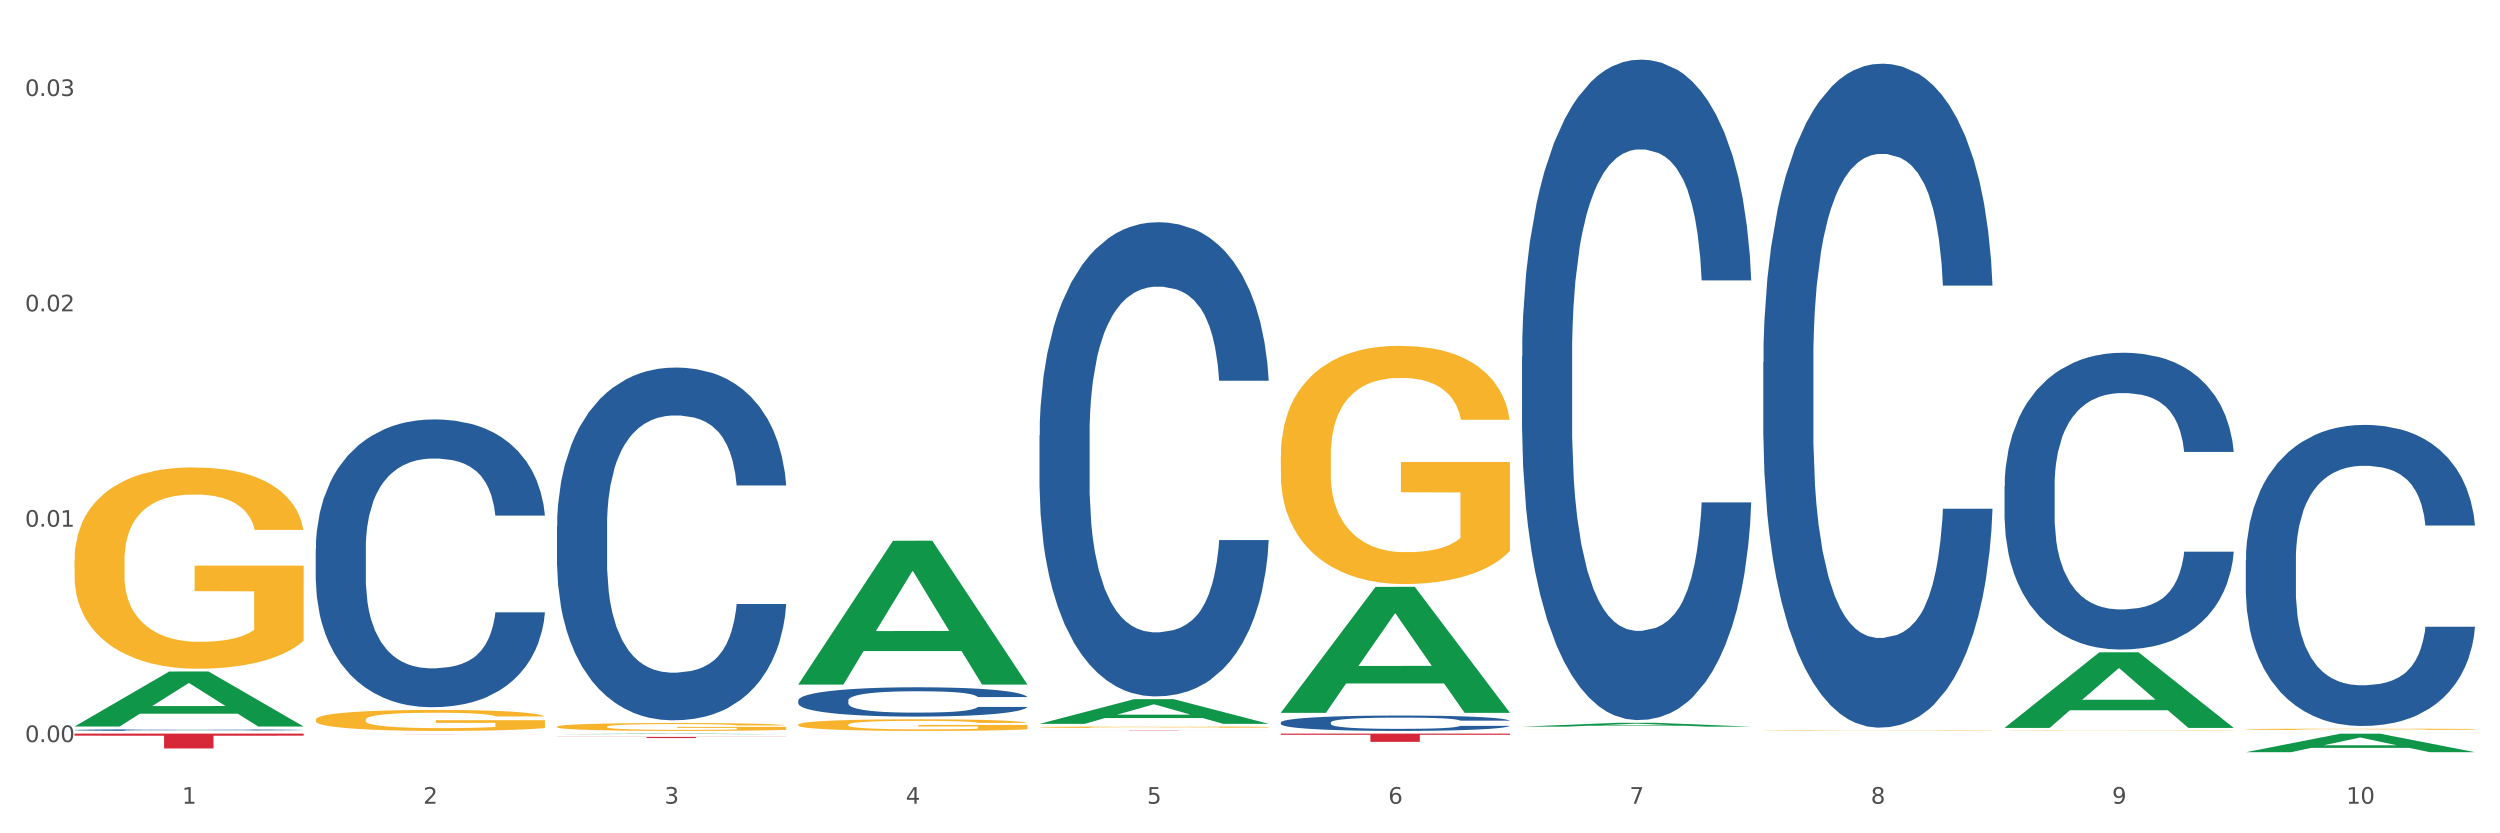
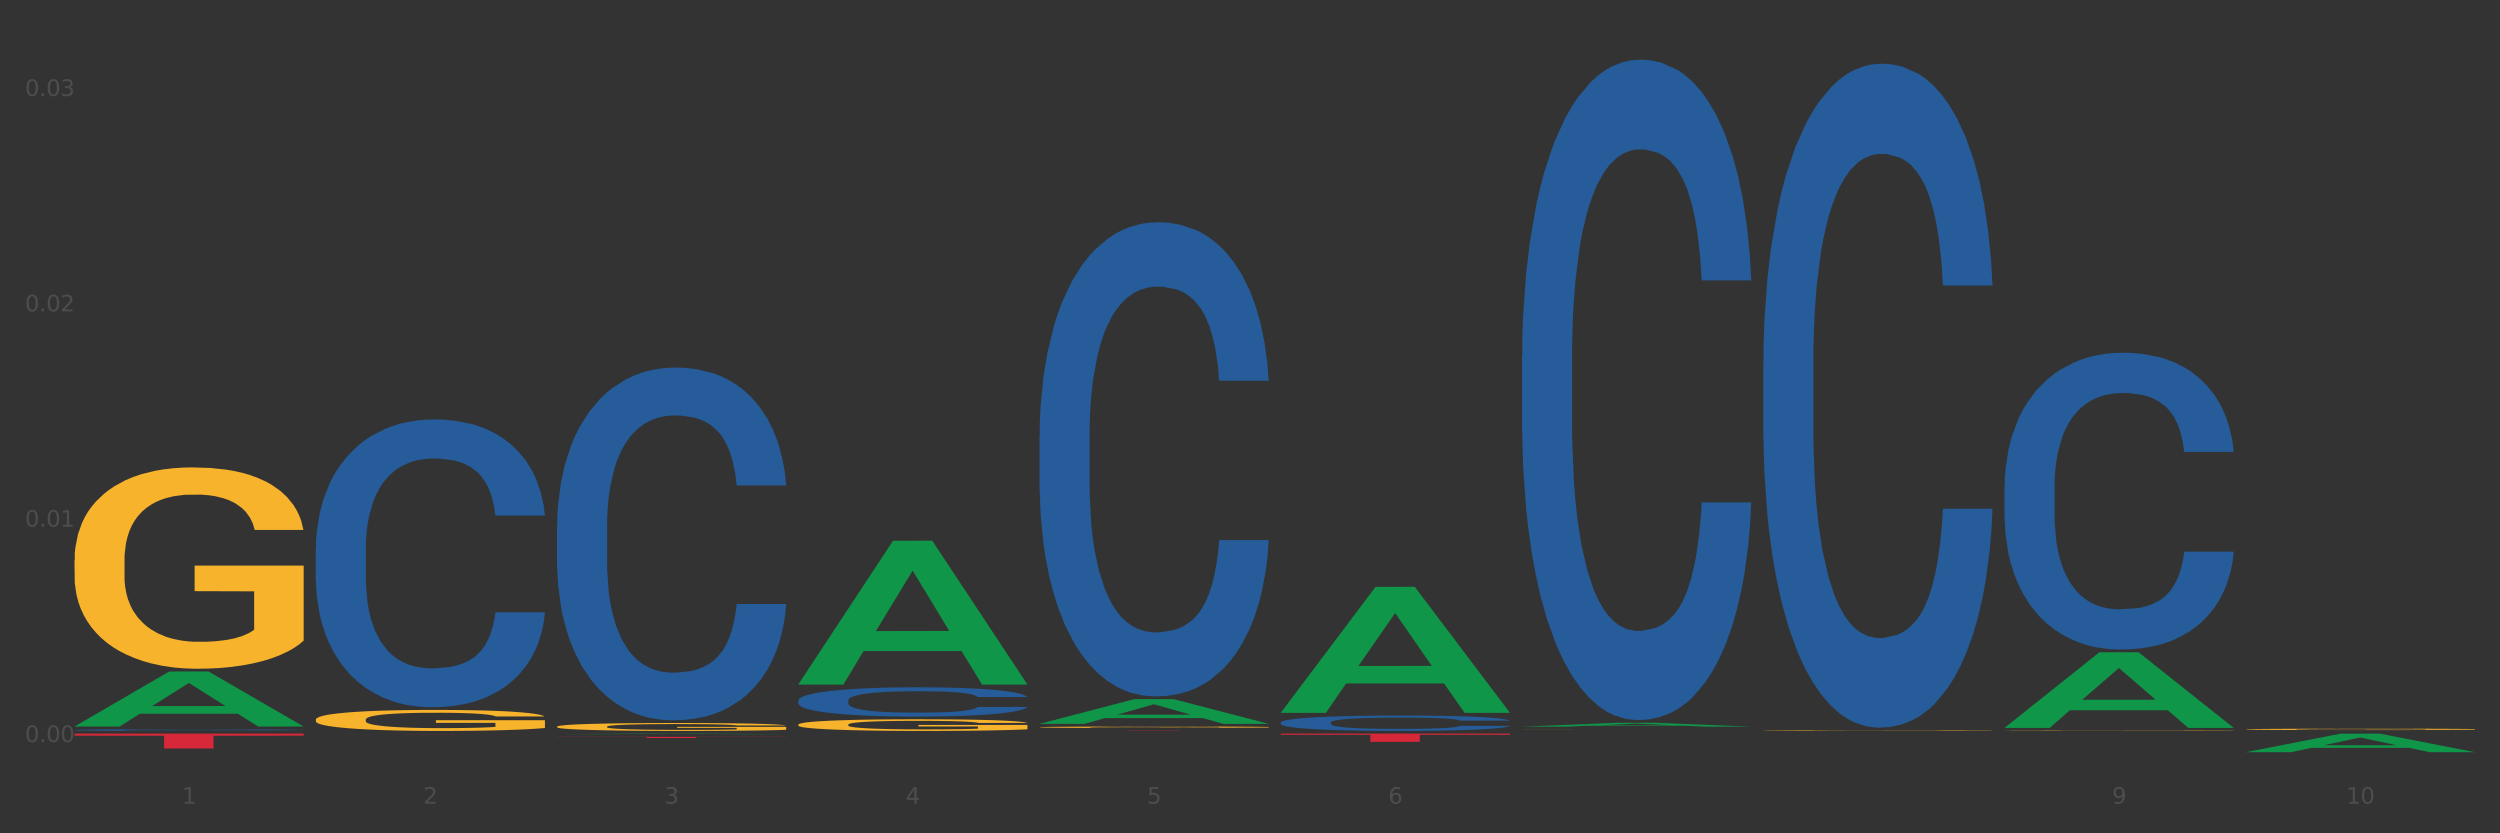
<svg xmlns="http://www.w3.org/2000/svg" xmlns:xlink="http://www.w3.org/1999/xlink" width="1080pt" height="360pt" viewBox="0 0 1080 360" version="1.1">
  <rect x="0" y="0" width="1080" height="360" fill="#333333" stroke="none" />
  <defs>
    <style type="text/css">*{stroke-linejoin: round; stroke-linecap: butt}</style>
  </defs>
  <g id="figure_1">
    <g id="patch_1">
-       <path d="M 0 360  L 1080 360  L 1080 0  L 0 0  z " style="fill: #ffffff; stroke: #ffffff; stroke-linejoin: miter" />
-     </g>
+       </g>
    <g id="axes_1">
      <g id="matplotlib.axis_1">
        <g id="xtick_1">
          <g id="text_1">
            <g style="fill: #4d4d4d" transform="translate(78.627 347.204) scale(0.096 -0.096)">
              <defs>
                <path id="DejaVuSans-31" d="M 794 531  L 1825 531  L 1825 4091  L 703 3866  L 703 4441  L 1819 4666  L 2450 4666  L 2450 531  L 3481 531  L 3481 0  L 794 0  L 794 531  z " transform="scale(0.016)" />
              </defs>
              <use xlink:href="#DejaVuSans-31" />
            </g>
          </g>
        </g>
        <g id="xtick_2">
          <g id="text_2">
            <g style="fill: #4d4d4d" transform="translate(182.851 347.204) scale(0.096 -0.096)">
              <defs>
                <path id="DejaVuSans-32" d="M 1228 531  L 3431 531  L 3431 0  L 469 0  L 469 531  Q 828 903 1448 1529  Q 2069 2156 2228 2338  Q 2531 2678 2651 2914  Q 2772 3150 2772 3378  Q 2772 3750 2511 3984  Q 2250 4219 1831 4219  Q 1534 4219 1204 4116  Q 875 4013 500 3803  L 500 4441  Q 881 4594 1212 4672  Q 1544 4750 1819 4750  Q 2544 4750 2975 4387  Q 3406 4025 3406 3419  Q 3406 3131 3298 2873  Q 3191 2616 2906 2266  Q 2828 2175 2409 1742  Q 1991 1309 1228 531  z " transform="scale(0.016)" />
              </defs>
              <use xlink:href="#DejaVuSans-32" />
            </g>
          </g>
        </g>
        <g id="xtick_3">
          <g id="text_3">
            <g style="fill: #4d4d4d" transform="translate(287.074 347.204) scale(0.096 -0.096)">
              <defs>
                <path id="DejaVuSans-33" d="M 2597 2516  Q 3050 2419 3304 2112  Q 3559 1806 3559 1356  Q 3559 666 3084 287  Q 2609 -91 1734 -91  Q 1441 -91 1130 -33  Q 819 25 488 141  L 488 750  Q 750 597 1062 519  Q 1375 441 1716 441  Q 2309 441 2620 675  Q 2931 909 2931 1356  Q 2931 1769 2642 2001  Q 2353 2234 1838 2234  L 1294 2234  L 1294 2753  L 1863 2753  Q 2328 2753 2575 2939  Q 2822 3125 2822 3475  Q 2822 3834 2567 4026  Q 2313 4219 1838 4219  Q 1578 4219 1281 4162  Q 984 4106 628 3988  L 628 4550  Q 988 4650 1302 4700  Q 1616 4750 1894 4750  Q 2613 4750 3031 4423  Q 3450 4097 3450 3541  Q 3450 3153 3228 2886  Q 3006 2619 2597 2516  z " transform="scale(0.016)" />
              </defs>
              <use xlink:href="#DejaVuSans-33" />
            </g>
          </g>
        </g>
        <g id="xtick_4">
          <g id="text_4">
            <g style="fill: #4d4d4d" transform="translate(391.298 347.204) scale(0.096 -0.096)">
              <defs>
                <path id="DejaVuSans-34" d="M 2419 4116  L 825 1625  L 2419 1625  L 2419 4116  z M 2253 4666  L 3047 4666  L 3047 1625  L 3713 1625  L 3713 1100  L 3047 1100  L 3047 0  L 2419 0  L 2419 1100  L 313 1100  L 313 1709  L 2253 4666  z " transform="scale(0.016)" />
              </defs>
              <use xlink:href="#DejaVuSans-34" />
            </g>
          </g>
        </g>
        <g id="xtick_5">
          <g id="text_5">
            <g style="fill: #4d4d4d" transform="translate(495.522 347.204) scale(0.096 -0.096)">
              <defs>
                <path id="DejaVuSans-35" d="M 691 4666  L 3169 4666  L 3169 4134  L 1269 4134  L 1269 2991  Q 1406 3038 1543 3061  Q 1681 3084 1819 3084  Q 2600 3084 3056 2656  Q 3513 2228 3513 1497  Q 3513 744 3044 326  Q 2575 -91 1722 -91  Q 1428 -91 1123 -41  Q 819 9 494 109  L 494 744  Q 775 591 1075 516  Q 1375 441 1709 441  Q 2250 441 2565 725  Q 2881 1009 2881 1497  Q 2881 1984 2565 2268  Q 2250 2553 1709 2553  Q 1456 2553 1204 2497  Q 953 2441 691 2322  L 691 4666  z " transform="scale(0.016)" />
              </defs>
              <use xlink:href="#DejaVuSans-35" />
            </g>
          </g>
        </g>
        <g id="xtick_6">
          <g id="text_6">
            <g style="fill: #4d4d4d" transform="translate(599.745 347.204) scale(0.096 -0.096)">
              <defs>
                <path id="DejaVuSans-36" d="M 2113 2584  Q 1688 2584 1439 2293  Q 1191 2003 1191 1497  Q 1191 994 1439 701  Q 1688 409 2113 409  Q 2538 409 2786 701  Q 3034 994 3034 1497  Q 3034 2003 2786 2293  Q 2538 2584 2113 2584  z M 3366 4563  L 3366 3988  Q 3128 4100 2886 4159  Q 2644 4219 2406 4219  Q 1781 4219 1451 3797  Q 1122 3375 1075 2522  Q 1259 2794 1537 2939  Q 1816 3084 2150 3084  Q 2853 3084 3261 2657  Q 3669 2231 3669 1497  Q 3669 778 3244 343  Q 2819 -91 2113 -91  Q 1303 -91 875 529  Q 447 1150 447 2328  Q 447 3434 972 4092  Q 1497 4750 2381 4750  Q 2619 4750 2861 4703  Q 3103 4656 3366 4563  z " transform="scale(0.016)" />
              </defs>
              <use xlink:href="#DejaVuSans-36" />
            </g>
          </g>
        </g>
        <g id="xtick_7">
          <g id="text_7">
            <g style="fill: #4d4d4d" transform="translate(703.969 347.204) scale(0.096 -0.096)">
              <defs>
-                 <path id="DejaVuSans-37" d="M 525 4666  L 3525 4666  L 3525 4397  L 1831 0  L 1172 0  L 2766 4134  L 525 4134  L 525 4666  z " transform="scale(0.016)" />
-               </defs>
+                 </defs>
              <use xlink:href="#DejaVuSans-37" />
            </g>
          </g>
        </g>
        <g id="xtick_8">
          <g id="text_8">
            <g style="fill: #4d4d4d" transform="translate(808.193 347.204) scale(0.096 -0.096)">
              <defs>
-                 <path id="DejaVuSans-38" d="M 2034 2216  Q 1584 2216 1326 1975  Q 1069 1734 1069 1313  Q 1069 891 1326 650  Q 1584 409 2034 409  Q 2484 409 2743 651  Q 3003 894 3003 1313  Q 3003 1734 2745 1975  Q 2488 2216 2034 2216  z M 1403 2484  Q 997 2584 770 2862  Q 544 3141 544 3541  Q 544 4100 942 4425  Q 1341 4750 2034 4750  Q 2731 4750 3128 4425  Q 3525 4100 3525 3541  Q 3525 3141 3298 2862  Q 3072 2584 2669 2484  Q 3125 2378 3379 2068  Q 3634 1759 3634 1313  Q 3634 634 3220 271  Q 2806 -91 2034 -91  Q 1263 -91 848 271  Q 434 634 434 1313  Q 434 1759 690 2068  Q 947 2378 1403 2484  z M 1172 3481  Q 1172 3119 1398 2916  Q 1625 2713 2034 2713  Q 2441 2713 2670 2916  Q 2900 3119 2900 3481  Q 2900 3844 2670 4047  Q 2441 4250 2034 4250  Q 1625 4250 1398 4047  Q 1172 3844 1172 3481  z " transform="scale(0.016)" />
-               </defs>
+                 </defs>
              <use xlink:href="#DejaVuSans-38" />
            </g>
          </g>
        </g>
        <g id="xtick_9">
          <g id="text_9">
            <g style="fill: #4d4d4d" transform="translate(912.416 347.204) scale(0.096 -0.096)">
              <defs>
                <path id="DejaVuSans-39" d="M 703 97  L 703 672  Q 941 559 1184 500  Q 1428 441 1663 441  Q 2288 441 2617 861  Q 2947 1281 2994 2138  Q 2813 1869 2534 1725  Q 2256 1581 1919 1581  Q 1219 1581 811 2004  Q 403 2428 403 3163  Q 403 3881 828 4315  Q 1253 4750 1959 4750  Q 2769 4750 3195 4129  Q 3622 3509 3622 2328  Q 3622 1225 3098 567  Q 2575 -91 1691 -91  Q 1453 -91 1209 -44  Q 966 3 703 97  z M 1959 2075  Q 2384 2075 2632 2365  Q 2881 2656 2881 3163  Q 2881 3666 2632 3958  Q 2384 4250 1959 4250  Q 1534 4250 1286 3958  Q 1038 3666 1038 3163  Q 1038 2656 1286 2365  Q 1534 2075 1959 2075  z " transform="scale(0.016)" />
              </defs>
              <use xlink:href="#DejaVuSans-39" />
            </g>
          </g>
        </g>
        <g id="xtick_10">
          <g id="text_10">
            <g style="fill: #4d4d4d" transform="translate(1013.586 347.204) scale(0.096 -0.096)">
              <defs>
                <path id="DejaVuSans-30" d="M 2034 4250  Q 1547 4250 1301 3770  Q 1056 3291 1056 2328  Q 1056 1369 1301 889  Q 1547 409 2034 409  Q 2525 409 2770 889  Q 3016 1369 3016 2328  Q 3016 3291 2770 3770  Q 2525 4250 2034 4250  z M 2034 4750  Q 2819 4750 3233 4129  Q 3647 3509 3647 2328  Q 3647 1150 3233 529  Q 2819 -91 2034 -91  Q 1250 -91 836 529  Q 422 1150 422 2328  Q 422 3509 836 4129  Q 1250 4750 2034 4750  z " transform="scale(0.016)" />
              </defs>
              <use xlink:href="#DejaVuSans-31" />
              <use xlink:href="#DejaVuSans-30" transform="translate(63.623 0)" />
            </g>
          </g>
        </g>
        <g id="xtick_11" />
        <g id="xtick_12" />
        <g id="xtick_13" />
        <g id="xtick_14" />
        <g id="xtick_15" />
        <g id="xtick_16" />
        <g id="xtick_17" />
        <g id="xtick_18" />
        <g id="xtick_19" />
      </g>
      <g id="matplotlib.axis_2">
        <g id="ytick_1">
          <g id="text_11">
            <g style="fill: #4d4d4d" transform="translate(10.8 320.576) scale(0.096 -0.096)">
              <defs>
                <path id="DejaVuSans-2e" d="M 684 794  L 1344 794  L 1344 0  L 684 0  L 684 794  z " transform="scale(0.016)" />
              </defs>
              <use xlink:href="#DejaVuSans-30" />
              <use xlink:href="#DejaVuSans-2e" transform="translate(63.623 0)" />
              <use xlink:href="#DejaVuSans-30" transform="translate(95.41 0)" />
              <use xlink:href="#DejaVuSans-30" transform="translate(159.033 0)" />
            </g>
          </g>
        </g>
        <g id="ytick_2">
          <g id="text_12">
            <g style="fill: #4d4d4d" transform="translate(10.8 227.541) scale(0.096 -0.096)">
              <use xlink:href="#DejaVuSans-30" />
              <use xlink:href="#DejaVuSans-2e" transform="translate(63.623 0)" />
              <use xlink:href="#DejaVuSans-30" transform="translate(95.41 0)" />
              <use xlink:href="#DejaVuSans-31" transform="translate(159.033 0)" />
            </g>
          </g>
        </g>
        <g id="ytick_3">
          <g id="text_13">
            <g style="fill: #4d4d4d" transform="translate(10.8 134.506) scale(0.096 -0.096)">
              <use xlink:href="#DejaVuSans-30" />
              <use xlink:href="#DejaVuSans-2e" transform="translate(63.623 0)" />
              <use xlink:href="#DejaVuSans-30" transform="translate(95.41 0)" />
              <use xlink:href="#DejaVuSans-32" transform="translate(159.033 0)" />
            </g>
          </g>
        </g>
        <g id="ytick_4">
          <g id="text_14">
            <g style="fill: #4d4d4d" transform="translate(10.8 41.47) scale(0.096 -0.096)">
              <use xlink:href="#DejaVuSans-30" />
              <use xlink:href="#DejaVuSans-2e" transform="translate(63.623 0)" />
              <use xlink:href="#DejaVuSans-30" transform="translate(95.41 0)" />
              <use xlink:href="#DejaVuSans-33" transform="translate(159.033 0)" />
            </g>
          </g>
        </g>
        <g id="ytick_5" />
        <g id="ytick_6" />
        <g id="ytick_7" />
      </g>
      <g id="PolyCollection_1">
        <path d="M 32.175 313.832  L 32.277 313.809  L 73.107 290.092  L 90.051 290.069  L 131.187 313.876  L 111.589 313.876  L 102.709 308.333  L 60.552 308.333  L 60.246 308.422  L 51.671 313.876  L 32.175 313.876  L 32.175 313.832  L 65.86 305.024  L 97.401 305.002  L 81.783 295.144  L 81.579 295.099  L 81.375 295.166  L 65.758 305.002  L 65.86 305.024  L 32.175 313.832  z " clip-path="url(#p5b20d8e468)" style="fill: #109648" />
        <path d="M 344.846 313.056  L 344.963 313.052  L 344.963 312.886  L 345.197 312.744  L 346.366 312.399  L 348.119 312.114  L 349.405 311.962  L 350.691 311.838  L 352.21 311.714  L 354.081 311.585  L 357.471 311.397  L 359.575 311.3  L 362.147 311.199  L 366.823 311.052  L 370.213 310.969  L 373.72 310.9  L 379.448 310.817  L 383.188 310.781  L 387.163 310.753  L 391.956 310.735  L 395.579 310.73  L 403.529 310.744  L 410.309 310.785  L 413.582 310.817  L 417.79 310.872  L 420.011 310.909  L 423.635 310.983  L 427.376 311.079  L 429.947 311.162  L 433.805 311.318  L 436.728 311.475  L 439.416 311.668  L 440.819 311.801  L 441.871 311.925  L 442.806 312.068  L 443.741 312.293  L 422.7 312.293  L 421.882 312.132  L 420.596 311.98  L 418.725 311.833  L 417.089 311.741  L 414.283 311.626  L 411.711 311.553  L 409.023 311.498  L 405.75 311.452  L 403.178 311.429  L 399.554 311.41  L 392.423 311.415  L 387.63 311.452  L 384.357 311.498  L 382.253 311.539  L 380.383 311.585  L 378.279 311.649  L 375.824 311.746  L 374.07 311.833  L 372.317 311.944  L 370.914 312.054  L 369.628 312.183  L 368.576 312.321  L 367.758 312.463  L 367.056 312.638  L 366.472 312.927  L 366.472 313.557  L 366.706 313.7  L 367.29 313.888  L 367.992 314.031  L 369.161 314.201  L 370.213 314.316  L 372.2 314.481  L 374.421 314.619  L 376.174 314.707  L 377.928 314.78  L 380.967 314.881  L 384.357 314.964  L 387.28 315.015  L 391.254 315.061  L 393.943 315.079  L 396.281 315.088  L 402.009 315.088  L 406.1 315.074  L 410.659 315.042  L 414.166 315.001  L 417.089 314.95  L 420.362 314.868  L 422.466 314.789  L 422.466 313.829  L 396.748 313.824  L 396.748 313.185  L 443.858 313.185  L 443.858 315.061  L 441.871 315.157  L 439.65 315.244  L 437.312 315.323  L 433.805 315.419  L 429.597 315.511  L 425.856 315.575  L 421.882 315.631  L 417.206 315.681  L 411.127 315.727  L 407.386 315.746  L 402.71 315.759  L 397.216 315.764  L 392.423 315.755  L 387.747 315.732  L 382.838 315.69  L 378.045 315.631  L 374.421 315.571  L 370.797 315.497  L 366.94 315.401  L 363.9 315.309  L 361.562 315.226  L 358.99 315.12  L 356.185 314.982  L 354.081 314.858  L 352.21 314.73  L 350.223 314.564  L 348.82 314.422  L 347.418 314.242  L 346.599 314.109  L 345.664 313.902  L 344.963 313.612  L 344.846 313.056  z " clip-path="url(#p5b20d8e468)" style="fill: #f7b32b" />
        <path d="M 449.069 314.152  L 449.186 314.152  L 449.186 314.131  L 449.42 314.114  L 450.589 314.072  L 452.343 314.037  L 453.628 314.019  L 454.914 314.003  L 456.434 313.988  L 458.304 313.973  L 461.694 313.949  L 463.799 313.938  L 466.37 313.925  L 471.046 313.907  L 474.436 313.897  L 477.943 313.889  L 483.671 313.879  L 487.412 313.874  L 491.386 313.871  L 496.179 313.869  L 499.803 313.868  L 507.752 313.87  L 514.532 313.875  L 517.805 313.879  L 522.014 313.885  L 524.235 313.89  L 527.859 313.899  L 531.599 313.911  L 534.171 313.921  L 538.029 313.94  L 540.951 313.959  L 543.64 313.983  L 545.043 313.999  L 546.095 314.014  L 547.03 314.031  L 547.965 314.059  L 526.923 314.059  L 526.105 314.039  L 524.819 314.021  L 522.949 314.003  L 521.312 313.992  L 518.507 313.978  L 515.935 313.969  L 513.246 313.962  L 509.973 313.956  L 507.401 313.953  L 503.778 313.951  L 496.647 313.952  L 491.854 313.956  L 488.581 313.962  L 486.477 313.967  L 484.606 313.973  L 482.502 313.98  L 480.047 313.992  L 478.294 314.003  L 476.54 314.016  L 475.138 314.03  L 473.852 314.046  L 472.8 314.062  L 471.981 314.08  L 471.28 314.101  L 470.696 314.137  L 470.696 314.213  L 470.929 314.231  L 471.514 314.254  L 472.215 314.271  L 473.384 314.292  L 474.436 314.306  L 476.424 314.326  L 478.645 314.343  L 480.398 314.354  L 482.152 314.363  L 485.191 314.375  L 488.581 314.385  L 491.503 314.392  L 495.478 314.397  L 498.167 314.399  L 500.505 314.401  L 506.232 314.401  L 510.324 314.399  L 514.883 314.395  L 518.39 314.39  L 521.312 314.384  L 524.585 314.374  L 526.69 314.364  L 526.69 314.247  L 500.972 314.246  L 500.972 314.168  L 548.082 314.168  L 548.082 314.397  L 546.095 314.409  L 543.874 314.42  L 541.536 314.429  L 538.029 314.441  L 533.82 314.452  L 530.08 314.46  L 526.105 314.467  L 521.429 314.473  L 515.351 314.479  L 511.61 314.481  L 506.934 314.483  L 501.44 314.483  L 496.647 314.482  L 491.971 314.479  L 487.061 314.474  L 482.268 314.467  L 478.645 314.459  L 475.021 314.45  L 471.163 314.439  L 468.124 314.427  L 465.786 314.417  L 463.214 314.404  L 460.409 314.388  L 458.304 314.372  L 456.434 314.357  L 454.447 314.336  L 453.044 314.319  L 451.641 314.297  L 450.823 314.281  L 449.888 314.256  L 449.186 314.22  L 449.069 314.152  z " clip-path="url(#p5b20d8e468)" style="fill: #f7b32b" />
-         <path d="M 553.293 196.958  L 553.41 196.864  L 553.41 193.48  L 553.644 190.566  L 554.813 183.516  L 556.566 177.687  L 557.852 174.585  L 559.138 172.047  L 560.658 169.509  L 562.528 166.877  L 565.918 163.023  L 568.022 161.049  L 570.594 158.981  L 575.27 155.973  L 578.66 154.281  L 582.167 152.871  L 587.895 151.179  L 591.636 150.427  L 595.61 149.863  L 600.403 149.487  L 604.027 149.393  L 611.976 149.675  L 618.756 150.521  L 622.029 151.179  L 626.237 152.307  L 628.458 153.059  L 632.082 154.563  L 635.823 156.537  L 638.395 158.229  L 642.252 161.425  L 645.175 164.621  L 647.863 168.569  L 649.266 171.295  L 650.318 173.833  L 651.253 176.747  L 652.189 181.354  L 631.147 181.354  L 630.329 178.063  L 629.043 174.961  L 627.173 171.953  L 625.536 170.073  L 622.73 167.723  L 620.159 166.219  L 617.47 165.091  L 614.197 164.151  L 611.625 163.681  L 608.001 163.305  L 600.87 163.399  L 596.078 164.151  L 592.805 165.091  L 590.7 165.937  L 588.83 166.877  L 586.726 168.193  L 584.271 170.167  L 582.518 171.953  L 580.764 174.209  L 579.361 176.465  L 578.075 179.097  L 577.023 181.918  L 576.205 184.832  L 575.504 188.404  L 574.919 194.326  L 574.919 207.204  L 575.153 210.118  L 575.737 213.972  L 576.439 216.886  L 577.608 220.364  L 578.66 222.714  L 580.647 226.098  L 582.868 228.918  L 584.622 230.704  L 586.375 232.208  L 589.415 234.276  L 592.805 235.968  L 595.727 237.002  L 599.702 237.942  L 602.39 238.318  L 604.728 238.506  L 610.456 238.506  L 614.548 238.224  L 619.107 237.566  L 622.613 236.72  L 625.536 235.686  L 628.809 233.994  L 630.913 232.396  L 630.913 212.75  L 605.196 212.656  L 605.196 199.59  L 652.306 199.59  L 652.306 237.942  L 650.318 239.916  L 648.097 241.702  L 645.759 243.3  L 642.252 245.274  L 638.044 247.154  L 634.303 248.47  L 630.329 249.598  L 625.653 250.632  L 619.574 251.572  L 615.833 251.948  L 611.158 252.23  L 605.663 252.324  L 600.87 252.136  L 596.195 251.666  L 591.285 250.82  L 586.492 249.598  L 582.868 248.376  L 579.244 246.872  L 575.387 244.898  L 572.347 243.018  L 570.009 241.326  L 567.438 239.164  L 564.632 236.344  L 562.528 233.806  L 560.658 231.174  L 558.67 227.79  L 557.268 224.876  L 555.865 221.21  L 555.047 218.484  L 554.111 214.254  L 553.41 208.332  L 553.293 196.958  z " clip-path="url(#p5b20d8e468)" style="fill: #f7b32b" />
        <path d="M 657.517 315.086  L 657.634 315.086  L 657.634 315.085  L 657.867 315.085  L 659.036 315.084  L 660.79 315.083  L 662.076 315.082  L 663.362 315.082  L 664.881 315.082  L 666.752 315.081  L 670.142 315.081  L 672.246 315.08  L 674.818 315.08  L 679.493 315.079  L 682.884 315.079  L 686.39 315.079  L 692.118 315.079  L 695.859 315.079  L 699.834 315.079  L 704.627 315.079  L 708.25 315.078  L 716.199 315.079  L 722.979 315.079  L 726.253 315.079  L 730.461 315.079  L 732.682 315.079  L 736.306 315.079  L 740.047 315.08  L 742.618 315.08  L 746.476 315.08  L 749.398 315.081  L 752.087 315.081  L 753.49 315.082  L 754.542 315.082  L 755.477 315.083  L 756.412 315.083  L 735.371 315.083  L 734.552 315.083  L 733.266 315.082  L 731.396 315.082  L 729.76 315.082  L 726.954 315.081  L 724.382 315.081  L 721.694 315.081  L 718.42 315.081  L 715.849 315.081  L 712.225 315.081  L 705.094 315.081  L 700.301 315.081  L 697.028 315.081  L 694.924 315.081  L 693.054 315.081  L 690.949 315.081  L 688.495 315.082  L 686.741 315.082  L 684.988 315.082  L 683.585 315.083  L 682.299 315.083  L 681.247 315.083  L 680.429 315.084  L 679.727 315.084  L 679.143 315.085  L 679.143 315.087  L 679.377 315.088  L 679.961 315.088  L 680.662 315.089  L 681.831 315.089  L 682.884 315.09  L 684.871 315.09  L 687.092 315.09  L 688.845 315.091  L 690.599 315.091  L 693.638 315.091  L 697.028 315.092  L 699.951 315.092  L 703.925 315.092  L 706.614 315.092  L 708.952 315.092  L 714.68 315.092  L 718.771 315.092  L 723.33 315.092  L 726.837 315.092  L 729.76 315.092  L 733.033 315.091  L 735.137 315.091  L 735.137 315.088  L 709.419 315.088  L 709.419 315.086  L 756.529 315.086  L 756.529 315.092  L 754.542 315.092  L 752.321 315.092  L 749.983 315.093  L 746.476 315.093  L 742.268 315.093  L 738.527 315.093  L 734.552 315.094  L 729.876 315.094  L 723.798 315.094  L 720.057 315.094  L 715.381 315.094  L 709.887 315.094  L 705.094 315.094  L 700.418 315.094  L 695.508 315.094  L 690.716 315.094  L 687.092 315.093  L 683.468 315.093  L 679.61 315.093  L 676.571 315.093  L 674.233 315.092  L 671.661 315.092  L 668.856 315.092  L 666.752 315.091  L 664.881 315.091  L 662.894 315.09  L 661.491 315.09  L 660.088 315.089  L 659.27 315.089  L 658.335 315.088  L 657.634 315.087  L 657.517 315.086  z " clip-path="url(#p5b20d8e468)" style="fill: #f7b32b" />
        <path d="M 865.964 315.686  L 866.081 315.686  L 866.081 315.681  L 866.315 315.677  L 867.484 315.667  L 869.237 315.659  L 870.523 315.654  L 871.809 315.651  L 873.329 315.647  L 875.199 315.644  L 878.589 315.638  L 880.693 315.635  L 883.265 315.632  L 887.941 315.628  L 891.331 315.626  L 894.838 315.624  L 900.566 315.621  L 904.306 315.62  L 908.281 315.62  L 913.074 315.619  L 916.698 315.619  L 924.647 315.619  L 931.427 315.621  L 934.7 315.621  L 938.908 315.623  L 941.129 315.624  L 944.753 315.626  L 948.494 315.629  L 951.066 315.631  L 954.923 315.636  L 957.846 315.64  L 960.534 315.646  L 961.937 315.65  L 962.989 315.653  L 963.924 315.658  L 964.859 315.664  L 943.818 315.664  L 943 315.659  L 941.714 315.655  L 939.843 315.651  L 938.207 315.648  L 935.401 315.645  L 932.829 315.643  L 930.141 315.641  L 926.868 315.64  L 924.296 315.639  L 920.672 315.639  L 913.541 315.639  L 908.749 315.64  L 905.475 315.641  L 903.371 315.642  L 901.501 315.644  L 899.397 315.645  L 896.942 315.648  L 895.188 315.651  L 893.435 315.654  L 892.032 315.657  L 890.746 315.661  L 889.694 315.665  L 888.876 315.669  L 888.175 315.674  L 887.59 315.682  L 887.59 315.7  L 887.824 315.705  L 888.408 315.71  L 889.11 315.714  L 890.279 315.719  L 891.331 315.722  L 893.318 315.727  L 895.539 315.731  L 897.293 315.734  L 899.046 315.736  L 902.085 315.739  L 905.475 315.741  L 908.398 315.742  L 912.372 315.744  L 915.061 315.744  L 917.399 315.745  L 923.127 315.745  L 927.218 315.744  L 931.777 315.743  L 935.284 315.742  L 938.207 315.741  L 941.48 315.738  L 943.584 315.736  L 943.584 315.708  L 917.867 315.708  L 917.867 315.69  L 964.976 315.69  L 964.976 315.744  L 962.989 315.747  L 960.768 315.749  L 958.43 315.751  L 954.923 315.754  L 950.715 315.757  L 946.974 315.759  L 943 315.76  L 938.324 315.762  L 932.245 315.763  L 928.504 315.763  L 923.828 315.764  L 918.334 315.764  L 913.541 315.764  L 908.865 315.763  L 903.956 315.762  L 899.163 315.76  L 895.539 315.758  L 891.915 315.756  L 888.058 315.754  L 885.018 315.751  L 882.68 315.748  L 880.109 315.745  L 877.303 315.741  L 875.199 315.738  L 873.329 315.734  L 871.341 315.729  L 869.938 315.725  L 868.536 315.72  L 867.717 315.716  L 866.782 315.71  L 866.081 315.702  L 865.964 315.686  z " clip-path="url(#p5b20d8e468)" style="fill: #f7b32b" />
        <path d="M 970.188 315.066  L 970.304 315.065  L 970.304 315.046  L 970.538 315.029  L 971.707 314.989  L 973.461 314.955  L 974.747 314.937  L 976.032 314.923  L 977.552 314.908  L 979.422 314.893  L 982.813 314.871  L 984.917 314.86  L 987.488 314.848  L 992.164 314.831  L 995.554 314.821  L 999.061 314.813  L 1004.789 314.803  L 1008.53 314.799  L 1012.505 314.796  L 1017.297 314.794  L 1020.921 314.793  L 1028.87 314.795  L 1035.65 314.8  L 1038.923 314.803  L 1043.132 314.81  L 1045.353 314.814  L 1048.977 314.823  L 1052.717 314.834  L 1055.289 314.844  L 1059.147 314.862  L 1062.069 314.88  L 1064.758 314.903  L 1066.161 314.919  L 1067.213 314.933  L 1068.148 314.95  L 1069.083 314.976  L 1048.041 314.976  L 1047.223 314.957  L 1045.937 314.94  L 1044.067 314.922  L 1042.43 314.912  L 1039.625 314.898  L 1037.053 314.89  L 1034.364 314.883  L 1031.091 314.878  L 1028.52 314.875  L 1024.896 314.873  L 1017.765 314.873  L 1012.972 314.878  L 1009.699 314.883  L 1007.595 314.888  L 1005.724 314.893  L 1003.62 314.901  L 1001.165 314.912  L 999.412 314.922  L 997.659 314.935  L 996.256 314.948  L 994.97 314.963  L 993.918 314.98  L 993.1 314.996  L 992.398 315.017  L 991.814 315.051  L 991.814 315.124  L 992.047 315.141  L 992.632 315.163  L 993.333 315.18  L 994.502 315.2  L 995.554 315.213  L 997.542 315.233  L 999.763 315.249  L 1001.516 315.259  L 1003.27 315.268  L 1006.309 315.28  L 1009.699 315.289  L 1012.621 315.295  L 1016.596 315.301  L 1019.285 315.303  L 1021.623 315.304  L 1027.351 315.304  L 1031.442 315.302  L 1036.001 315.298  L 1039.508 315.294  L 1042.43 315.288  L 1045.704 315.278  L 1047.808 315.269  L 1047.808 315.156  L 1022.09 315.156  L 1022.09 315.081  L 1069.2 315.081  L 1069.2 315.301  L 1067.213 315.312  L 1064.992 315.322  L 1062.654 315.331  L 1059.147 315.343  L 1054.938 315.353  L 1051.198 315.361  L 1047.223 315.367  L 1042.547 315.373  L 1036.469 315.379  L 1032.728 315.381  L 1028.052 315.383  L 1022.558 315.383  L 1017.765 315.382  L 1013.089 315.379  L 1008.179 315.374  L 1003.387 315.367  L 999.763 315.36  L 996.139 315.352  L 992.281 315.34  L 989.242 315.33  L 986.904 315.32  L 984.332 315.308  L 981.527 315.291  L 979.422 315.277  L 977.552 315.262  L 975.565 315.242  L 974.162 315.226  L 972.759 315.205  L 971.941 315.189  L 971.006 315.165  L 970.304 315.131  L 970.188 315.066  z " clip-path="url(#p5b20d8e468)" style="fill: #f7b32b" />
-         <path d="M 970.188 241.997  L 970.305 241.879  L 970.305 238.552  L 970.656 234.038  L 971.943 225.723  L 973.582 219.427  L 976.39 212.062  L 977.912 208.973  L 979.902 205.528  L 983.998 199.945  L 988.679 195.194  L 991.956 192.58  L 994.414 190.917  L 999.915 187.947  L 1003.075 186.641  L 1006.352 185.572  L 1009.161 184.859  L 1013.842 184.027  L 1017.587 183.671  L 1021.917 183.552  L 1025.546 183.671  L 1030.344 184.146  L 1037.366 185.572  L 1040.058 186.403  L 1043.686 187.829  L 1047.431 189.729  L 1050.474 191.63  L 1053.985 194.362  L 1057.613 197.926  L 1061.125 202.44  L 1063.582 206.598  L 1065.572 210.993  L 1067.327 216.338  L 1068.615 222.159  L 1069.2 227.03  L 1047.782 227.03  L 1047.197 222.634  L 1046.027 217.883  L 1044.857 214.675  L 1043.569 212.062  L 1041.58 209.092  L 1039.824 207.192  L 1036.898 204.935  L 1034.206 203.509  L 1031.983 202.677  L 1029.291 201.965  L 1023.556 201.252  L 1019.46 201.252  L 1016.885 201.49  L 1013.725 202.084  L 1011.033 202.915  L 1007.873 204.341  L 1005.415 205.885  L 1002.958 207.904  L 1001.553 209.33  L 999.447 211.943  L 998.042 214.081  L 996.17 217.764  L 995.116 220.377  L 993.244 227.148  L 992.424 232.138  L 992.073 235.583  L 991.839 239.384  L 991.839 257.915  L 992.541 266.231  L 993.127 269.794  L 994.063 273.833  L 995.818 279.06  L 998.393 284.168  L 1001.085 287.851  L 1003.309 290.108  L 1005.415 291.771  L 1007.522 293.078  L 1010.097 294.265  L 1012.203 294.978  L 1015.363 295.691  L 1019.109 296.047  L 1022.035 296.047  L 1028.003 295.453  L 1030.695 294.859  L 1033.27 294.028  L 1036.079 292.721  L 1038.303 291.296  L 1039.59 290.227  L 1041.697 287.97  L 1043.335 285.594  L 1044.739 282.862  L 1045.676 280.486  L 1046.729 276.922  L 1047.548 272.883  L 1047.782 270.745  L 1069.2 270.745  L 1068.732 275.021  L 1067.913 279.179  L 1066.274 284.762  L 1064.987 287.97  L 1062.997 291.89  L 1060.89 295.216  L 1057.965 298.898  L 1055.273 301.631  L 1052.464 304.006  L 1049.421 306.145  L 1043.92 309.114  L 1041.931 309.946  L 1037.717 311.371  L 1034.44 312.203  L 1029.642 313.034  L 1024.726 313.51  L 1019.577 313.628  L 1015.012 313.391  L 1009.98 312.678  L 1006.82 311.965  L 1003.309 310.896  L 999.212 309.233  L 995.35 307.214  L 991.722 304.838  L 988.328 302.106  L 985.168 299.017  L 981.072 293.909  L 978.029 288.92  L 975.805 284.287  L 974.284 280.367  L 972.762 275.378  L 971.943 271.933  L 970.656 263.617  L 970.188 255.896  L 970.188 241.997  z " clip-path="url(#p5b20d8e468)" style="fill: #255c99" />
-         <path d="M 865.964 209.99  L 866.081 209.873  L 866.081 206.594  L 866.432 202.145  L 867.719 193.947  L 869.358 187.741  L 872.167 180.481  L 873.688 177.436  L 875.678 174.04  L 879.774 168.536  L 884.456 163.852  L 887.733 161.276  L 890.19 159.637  L 895.691 156.709  L 898.851 155.421  L 902.128 154.367  L 904.937 153.665  L 909.618 152.845  L 913.364 152.494  L 917.694 152.377  L 921.322 152.494  L 926.12 152.962  L 933.143 154.367  L 935.834 155.187  L 939.463 156.592  L 943.208 158.466  L 946.251 160.339  L 949.762 163.033  L 953.39 166.546  L 956.901 170.996  L 959.359 175.094  L 961.348 179.427  L 963.104 184.696  L 964.391 190.434  L 964.976 195.236  L 943.559 195.236  L 942.974 190.903  L 941.803 186.219  L 940.633 183.057  L 939.346 180.481  L 937.356 177.553  L 935.6 175.68  L 932.674 173.455  L 929.983 172.05  L 927.759 171.23  L 925.067 170.527  L 919.332 169.825  L 915.236 169.825  L 912.661 170.059  L 909.501 170.644  L 906.81 171.464  L 903.65 172.869  L 901.192 174.392  L 898.734 176.382  L 897.33 177.787  L 895.223 180.364  L 893.819 182.472  L 891.946 186.102  L 890.893 188.678  L 889.02 195.353  L 888.201 200.271  L 887.85 203.667  L 887.616 207.414  L 887.616 225.682  L 888.318 233.879  L 888.903 237.392  L 889.839 241.373  L 891.595 246.526  L 894.17 251.561  L 896.861 255.191  L 899.085 257.416  L 901.192 259.056  L 903.298 260.344  L 905.873 261.515  L 907.98 262.217  L 911.14 262.92  L 914.885 263.271  L 917.811 263.271  L 923.78 262.686  L 926.472 262.1  L 929.046 261.281  L 931.855 259.992  L 934.079 258.587  L 935.366 257.533  L 937.473 255.308  L 939.111 252.966  L 940.516 250.273  L 941.452 247.931  L 942.505 244.418  L 943.325 240.437  L 943.559 238.329  L 964.976 238.329  L 964.508 242.544  L 963.689 246.643  L 962.05 252.147  L 960.763 255.308  L 958.773 259.173  L 956.667 262.452  L 953.741 266.082  L 951.049 268.775  L 948.24 271.117  L 945.197 273.225  L 939.697 276.152  L 937.707 276.972  L 933.494 278.377  L 930.217 279.197  L 925.418 280.017  L 920.503 280.485  L 915.353 280.602  L 910.789 280.368  L 905.756 279.665  L 902.596 278.963  L 899.085 277.909  L 894.989 276.27  L 891.127 274.279  L 887.499 271.937  L 884.105 269.243  L 880.945 266.199  L 876.848 261.163  L 873.805 256.245  L 871.582 251.678  L 870.06 247.814  L 868.539 242.896  L 867.719 239.5  L 866.432 231.303  L 865.964 223.691  L 865.964 209.99  z " clip-path="url(#p5b20d8e468)" style="fill: #255c99" />
+         <path d="M 865.964 209.99  L 866.081 209.873  L 866.081 206.594  L 866.432 202.145  L 867.719 193.947  L 869.358 187.741  L 872.167 180.481  L 873.688 177.436  L 875.678 174.04  L 879.774 168.536  L 884.456 163.852  L 887.733 161.276  L 890.19 159.637  L 895.691 156.709  L 898.851 155.421  L 902.128 154.367  L 904.937 153.665  L 909.618 152.845  L 913.364 152.494  L 917.694 152.377  L 921.322 152.494  L 926.12 152.962  L 933.143 154.367  L 935.834 155.187  L 939.463 156.592  L 943.208 158.466  L 946.251 160.339  L 949.762 163.033  L 953.39 166.546  L 956.901 170.996  L 959.359 175.094  L 961.348 179.427  L 963.104 184.696  L 964.391 190.434  L 964.976 195.236  L 943.559 195.236  L 942.974 190.903  L 941.803 186.219  L 940.633 183.057  L 939.346 180.481  L 937.356 177.553  L 935.6 175.68  L 932.674 173.455  L 929.983 172.05  L 927.759 171.23  L 925.067 170.527  L 919.332 169.825  L 915.236 169.825  L 912.661 170.059  L 909.501 170.644  L 906.81 171.464  L 903.65 172.869  L 901.192 174.392  L 898.734 176.382  L 897.33 177.787  L 895.223 180.364  L 893.819 182.472  L 891.946 186.102  L 890.893 188.678  L 889.02 195.353  L 888.201 200.271  L 887.85 203.667  L 887.616 207.414  L 887.616 225.682  L 888.318 233.879  L 888.903 237.392  L 889.839 241.373  L 891.595 246.526  L 894.17 251.561  L 896.861 255.191  L 899.085 257.416  L 901.192 259.056  L 903.298 260.344  L 905.873 261.515  L 907.98 262.217  L 911.14 262.92  L 914.885 263.271  L 923.78 262.686  L 926.472 262.1  L 929.046 261.281  L 931.855 259.992  L 934.079 258.587  L 935.366 257.533  L 937.473 255.308  L 939.111 252.966  L 940.516 250.273  L 941.452 247.931  L 942.505 244.418  L 943.325 240.437  L 943.559 238.329  L 964.976 238.329  L 964.508 242.544  L 963.689 246.643  L 962.05 252.147  L 960.763 255.308  L 958.773 259.173  L 956.667 262.452  L 953.741 266.082  L 951.049 268.775  L 948.24 271.117  L 945.197 273.225  L 939.697 276.152  L 937.707 276.972  L 933.494 278.377  L 930.217 279.197  L 925.418 280.017  L 920.503 280.485  L 915.353 280.602  L 910.789 280.368  L 905.756 279.665  L 902.596 278.963  L 899.085 277.909  L 894.989 276.27  L 891.127 274.279  L 887.499 271.937  L 884.105 269.243  L 880.945 266.199  L 876.848 261.163  L 873.805 256.245  L 871.582 251.678  L 870.06 247.814  L 868.539 242.896  L 867.719 239.5  L 866.432 231.303  L 865.964 223.691  L 865.964 209.99  z " clip-path="url(#p5b20d8e468)" style="fill: #255c99" />
        <path d="M 761.74 156.39  L 761.857 156.128  L 761.857 148.793  L 762.208 138.838  L 763.496 120.501  L 765.134 106.616  L 767.943 90.375  L 769.465 83.564  L 771.454 75.967  L 775.551 63.654  L 780.232 53.176  L 783.509 47.413  L 785.967 43.745  L 791.467 37.196  L 794.627 34.314  L 797.904 31.957  L 800.713 30.385  L 805.395 28.551  L 809.14 27.765  L 813.47 27.503  L 817.098 27.765  L 821.897 28.813  L 828.919 31.957  L 831.611 33.79  L 835.239 36.934  L 838.984 41.125  L 842.027 45.317  L 845.538 51.342  L 849.166 59.201  L 852.677 69.156  L 855.135 78.324  L 857.125 88.017  L 858.88 99.805  L 860.168 112.642  L 860.753 123.382  L 839.335 123.382  L 838.75 113.689  L 837.58 103.211  L 836.409 96.138  L 835.122 90.375  L 833.132 83.826  L 831.377 79.634  L 828.451 74.657  L 825.759 71.513  L 823.535 69.68  L 820.843 68.108  L 815.109 66.536  L 811.012 66.536  L 808.438 67.06  L 805.278 68.37  L 802.586 70.203  L 799.426 73.347  L 796.968 76.753  L 794.51 81.206  L 793.106 84.349  L 790.999 90.113  L 789.595 94.828  L 787.722 102.949  L 786.669 108.712  L 784.796 123.644  L 783.977 134.647  L 783.626 142.244  L 783.392 150.626  L 783.392 191.493  L 784.094 209.83  L 784.679 217.689  L 785.616 226.596  L 787.371 238.122  L 789.946 249.387  L 792.638 257.508  L 794.862 262.485  L 796.968 266.152  L 799.075 269.034  L 801.65 271.654  L 803.756 273.225  L 806.916 274.797  L 810.661 275.583  L 813.587 275.583  L 819.556 274.273  L 822.248 272.963  L 824.823 271.13  L 827.632 268.248  L 829.855 265.105  L 831.143 262.747  L 833.249 257.77  L 834.888 252.53  L 836.292 246.505  L 837.229 241.266  L 838.282 233.407  L 839.101 224.5  L 839.335 219.785  L 860.753 219.785  L 860.285 229.216  L 859.465 238.384  L 857.827 250.697  L 856.539 257.77  L 854.55 266.414  L 852.443 273.749  L 849.517 281.87  L 846.825 287.895  L 844.017 293.135  L 840.974 297.85  L 835.473 304.399  L 833.483 306.233  L 829.27 309.376  L 825.993 311.21  L 821.195 313.044  L 816.279 314.092  L 811.13 314.354  L 806.565 313.83  L 801.533 312.258  L 798.373 310.686  L 794.862 308.329  L 790.765 304.661  L 786.903 300.208  L 783.275 294.968  L 779.881 288.943  L 776.721 282.132  L 772.625 270.868  L 769.582 259.865  L 767.358 249.649  L 765.837 241.004  L 764.315 230.001  L 763.496 222.404  L 762.208 204.067  L 761.74 187.039  L 761.74 156.39  z " clip-path="url(#p5b20d8e468)" style="fill: #255c99" />
        <path d="M 657.517 153.963  L 657.634 153.703  L 657.634 146.406  L 657.985 136.504  L 659.272 118.264  L 660.911 104.454  L 663.72 88.298  L 665.241 81.523  L 667.231 73.966  L 671.327 61.719  L 676.008 51.296  L 679.285 45.563  L 681.743 41.915  L 687.244 35.401  L 690.404 32.534  L 693.681 30.189  L 696.49 28.626  L 701.171 26.802  L 704.916 26.02  L 709.247 25.759  L 712.875 26.02  L 717.673 27.062  L 724.695 30.189  L 727.387 32.013  L 731.015 35.14  L 734.76 39.309  L 737.803 43.479  L 741.314 49.472  L 744.943 57.289  L 748.454 67.191  L 750.911 76.311  L 752.901 85.953  L 754.657 97.679  L 755.944 110.447  L 756.529 121.13  L 735.112 121.13  L 734.526 111.489  L 733.356 101.066  L 732.186 94.031  L 730.898 88.298  L 728.909 81.783  L 727.153 77.614  L 724.227 72.663  L 721.535 69.536  L 719.312 67.712  L 716.62 66.149  L 710.885 64.585  L 706.789 64.585  L 704.214 65.107  L 701.054 66.409  L 698.362 68.233  L 695.202 71.36  L 692.745 74.748  L 690.287 79.178  L 688.882 82.305  L 686.776 88.037  L 685.371 92.728  L 683.499 100.806  L 682.445 106.538  L 680.573 121.391  L 679.754 132.335  L 679.402 139.892  L 679.168 148.23  L 679.168 188.88  L 679.871 207.121  L 680.456 214.938  L 681.392 223.798  L 683.148 235.263  L 685.722 246.468  L 688.414 254.546  L 690.638 259.497  L 692.745 263.145  L 694.851 266.011  L 697.426 268.617  L 699.533 270.18  L 702.693 271.744  L 706.438 272.525  L 709.364 272.525  L 715.332 271.222  L 718.024 269.92  L 720.599 268.096  L 723.408 265.229  L 725.632 262.102  L 726.919 259.757  L 729.026 254.806  L 730.664 249.595  L 732.069 243.601  L 733.005 238.39  L 734.058 230.573  L 734.877 221.713  L 735.112 217.023  L 756.529 217.023  L 756.061 226.403  L 755.242 235.524  L 753.603 247.771  L 752.316 254.806  L 750.326 263.405  L 748.22 270.701  L 745.294 278.779  L 742.602 284.772  L 739.793 289.984  L 736.75 294.674  L 731.249 301.189  L 729.26 303.013  L 725.046 306.14  L 721.769 307.964  L 716.971 309.788  L 712.055 310.83  L 706.906 311.091  L 702.341 310.57  L 697.309 309.006  L 694.149 307.443  L 690.638 305.097  L 686.542 301.449  L 682.679 297.02  L 679.051 291.808  L 675.657 285.815  L 672.497 279.04  L 668.401 267.835  L 665.358 256.891  L 663.134 246.728  L 661.613 238.129  L 660.091 227.185  L 659.272 219.628  L 657.985 201.388  L 657.517 184.451  L 657.517 153.963  z " clip-path="url(#p5b20d8e468)" style="fill: #255c99" />
        <path d="M 240.622 313.924  L 240.739 313.921  L 240.739 313.808  L 240.973 313.711  L 242.142 313.477  L 243.895 313.283  L 245.181 313.18  L 246.467 313.096  L 247.987 313.012  L 249.857 312.924  L 253.247 312.796  L 255.351 312.73  L 257.923 312.662  L 262.599 312.562  L 265.989 312.505  L 269.496 312.459  L 275.224 312.402  L 278.965 312.377  L 282.939 312.359  L 287.732 312.346  L 291.356 312.343  L 299.305 312.352  L 306.085 312.38  L 309.358 312.402  L 313.566 312.44  L 315.788 312.465  L 319.411 312.515  L 323.152 312.58  L 325.724 312.637  L 329.581 312.743  L 332.504 312.849  L 335.193 312.98  L 336.595 313.071  L 337.647 313.155  L 338.583 313.252  L 339.518 313.405  L 318.476 313.405  L 317.658 313.296  L 316.372 313.193  L 314.502 313.093  L 312.865 313.03  L 310.06 312.952  L 307.488 312.902  L 304.799 312.865  L 301.526 312.833  L 298.954 312.818  L 295.33 312.805  L 288.2 312.808  L 283.407 312.833  L 280.134 312.865  L 278.03 312.893  L 276.159 312.924  L 274.055 312.968  L 271.6 313.033  L 269.847 313.093  L 268.093 313.168  L 266.69 313.243  L 265.405 313.33  L 264.352 313.424  L 263.534 313.521  L 262.833 313.64  L 262.248 313.836  L 262.248 314.264  L 262.482 314.361  L 263.067 314.489  L 263.768 314.586  L 264.937 314.702  L 265.989 314.78  L 267.976 314.892  L 270.197 314.986  L 271.951 315.045  L 273.704 315.095  L 276.744 315.164  L 280.134 315.22  L 283.056 315.255  L 287.031 315.286  L 289.719 315.298  L 292.057 315.305  L 297.785 315.305  L 301.877 315.295  L 306.436 315.273  L 309.943 315.245  L 312.865 315.211  L 316.138 315.155  L 318.242 315.102  L 318.242 314.449  L 292.525 314.446  L 292.525 314.011  L 339.635 314.011  L 339.635 315.286  L 337.647 315.352  L 335.426 315.411  L 333.088 315.464  L 329.581 315.53  L 325.373 315.592  L 321.632 315.636  L 317.658 315.673  L 312.982 315.708  L 306.903 315.739  L 303.163 315.751  L 298.487 315.761  L 292.992 315.764  L 288.2 315.758  L 283.524 315.742  L 278.614 315.714  L 273.821 315.673  L 270.197 315.633  L 266.574 315.583  L 262.716 315.517  L 259.677 315.455  L 257.339 315.398  L 254.767 315.327  L 251.961 315.233  L 249.857 315.149  L 247.987 315.061  L 246 314.949  L 244.597 314.852  L 243.194 314.73  L 242.376 314.639  L 241.441 314.499  L 240.739 314.302  L 240.622 313.924  z " clip-path="url(#p5b20d8e468)" style="fill: #f7b32b" />
        <path d="M 553.293 312.102  L 553.41 312.096  L 553.41 311.926  L 553.761 311.695  L 555.049 311.27  L 556.687 310.948  L 559.496 310.571  L 561.017 310.414  L 563.007 310.237  L 567.103 309.952  L 571.785 309.709  L 575.062 309.575  L 577.52 309.49  L 583.02 309.339  L 586.18 309.272  L 589.457 309.217  L 592.266 309.181  L 596.948 309.138  L 600.693 309.12  L 605.023 309.114  L 608.651 309.12  L 613.45 309.144  L 620.472 309.217  L 623.164 309.26  L 626.792 309.333  L 630.537 309.43  L 633.58 309.527  L 637.091 309.667  L 640.719 309.849  L 644.23 310.08  L 646.688 310.292  L 648.677 310.517  L 650.433 310.79  L 651.72 311.088  L 652.306 311.337  L 630.888 311.337  L 630.303 311.112  L 629.132 310.869  L 627.962 310.705  L 626.675 310.571  L 624.685 310.42  L 622.929 310.322  L 620.004 310.207  L 617.312 310.134  L 615.088 310.092  L 612.396 310.055  L 606.661 310.019  L 602.565 310.019  L 599.99 310.031  L 596.83 310.061  L 594.139 310.104  L 590.979 310.177  L 588.521 310.256  L 586.063 310.359  L 584.659 310.432  L 582.552 310.565  L 581.148 310.675  L 579.275 310.863  L 578.222 310.997  L 576.349 311.343  L 575.53 311.598  L 575.179 311.774  L 574.945 311.968  L 574.945 312.916  L 575.647 313.341  L 576.232 313.523  L 577.168 313.729  L 578.924 313.997  L 581.499 314.258  L 584.191 314.446  L 586.414 314.561  L 588.521 314.647  L 590.628 314.713  L 593.202 314.774  L 595.309 314.81  L 598.469 314.847  L 602.214 314.865  L 605.14 314.865  L 611.109 314.835  L 613.801 314.804  L 616.375 314.762  L 619.184 314.695  L 621.408 314.622  L 622.695 314.568  L 624.802 314.452  L 626.441 314.331  L 627.845 314.191  L 628.781 314.07  L 629.835 313.887  L 630.654 313.681  L 630.888 313.572  L 652.306 313.572  L 651.837 313.79  L 651.018 314.003  L 649.38 314.288  L 648.092 314.452  L 646.103 314.653  L 643.996 314.823  L 641.07 315.011  L 638.378 315.151  L 635.569 315.272  L 632.526 315.381  L 627.026 315.533  L 625.036 315.576  L 620.823 315.649  L 617.546 315.691  L 612.747 315.734  L 607.832 315.758  L 602.682 315.764  L 598.118 315.752  L 593.085 315.715  L 589.925 315.679  L 586.414 315.624  L 582.318 315.539  L 578.456 315.436  L 574.828 315.315  L 571.434 315.175  L 568.274 315.017  L 564.177 314.756  L 561.135 314.501  L 558.911 314.264  L 557.389 314.063  L 555.868 313.808  L 555.049 313.632  L 553.761 313.207  L 553.293 312.812  L 553.293 312.102  z " clip-path="url(#p5b20d8e468)" style="fill: #255c99" />
        <path d="M 344.846 302.594  L 344.963 302.583  L 344.963 302.259  L 345.314 301.82  L 346.601 301.01  L 348.24 300.398  L 351.049 299.681  L 352.57 299.38  L 354.56 299.045  L 358.656 298.502  L 363.338 298.039  L 366.615 297.785  L 369.072 297.623  L 374.573 297.334  L 377.733 297.207  L 381.01 297.103  L 383.819 297.034  L 388.5 296.953  L 392.245 296.918  L 396.576 296.906  L 400.204 296.918  L 405.002 296.964  L 412.025 297.103  L 414.716 297.184  L 418.344 297.323  L 422.09 297.508  L 425.133 297.692  L 428.644 297.958  L 432.272 298.305  L 435.783 298.745  L 438.241 299.149  L 440.23 299.577  L 441.986 300.097  L 443.273 300.664  L 443.858 301.138  L 422.441 301.138  L 421.856 300.71  L 420.685 300.247  L 419.515 299.935  L 418.227 299.681  L 416.238 299.392  L 414.482 299.207  L 411.556 298.987  L 408.865 298.849  L 406.641 298.768  L 403.949 298.698  L 398.214 298.629  L 394.118 298.629  L 391.543 298.652  L 388.383 298.71  L 385.691 298.791  L 382.531 298.929  L 380.074 299.08  L 377.616 299.276  L 376.211 299.415  L 374.105 299.669  L 372.7 299.877  L 370.828 300.236  L 369.775 300.49  L 367.902 301.149  L 367.083 301.635  L 366.732 301.97  L 366.498 302.34  L 366.498 304.143  L 367.2 304.953  L 367.785 305.299  L 368.721 305.692  L 370.477 306.201  L 373.052 306.698  L 375.743 307.057  L 377.967 307.276  L 380.074 307.438  L 382.18 307.565  L 384.755 307.681  L 386.862 307.75  L 390.022 307.82  L 393.767 307.854  L 396.693 307.854  L 402.662 307.796  L 405.353 307.739  L 407.928 307.658  L 410.737 307.531  L 412.961 307.392  L 414.248 307.288  L 416.355 307.068  L 417.993 306.837  L 419.398 306.571  L 420.334 306.34  L 421.387 305.993  L 422.207 305.6  L 422.441 305.392  L 443.858 305.392  L 443.39 305.808  L 442.571 306.213  L 440.932 306.756  L 439.645 307.068  L 437.655 307.45  L 435.549 307.773  L 432.623 308.132  L 429.931 308.398  L 427.122 308.629  L 424.079 308.837  L 418.579 309.126  L 416.589 309.207  L 412.376 309.346  L 409.099 309.427  L 404.3 309.507  L 399.385 309.554  L 394.235 309.565  L 389.671 309.542  L 384.638 309.473  L 381.478 309.403  L 377.967 309.299  L 373.871 309.138  L 370.009 308.941  L 366.38 308.71  L 362.986 308.444  L 359.826 308.143  L 355.73 307.646  L 352.687 307.161  L 350.464 306.71  L 348.942 306.328  L 347.421 305.843  L 346.601 305.507  L 345.314 304.698  L 344.846 303.947  L 344.846 302.594  z " clip-path="url(#p5b20d8e468)" style="fill: #255c99" />
        <path d="M 240.622 227.253  L 240.739 227.114  L 240.739 223.217  L 241.09 217.928  L 242.378 208.186  L 244.016 200.809  L 246.825 192.18  L 248.347 188.562  L 250.336 184.526  L 254.432 177.984  L 259.114 172.417  L 262.391 169.355  L 264.849 167.407  L 270.349 163.927  L 273.509 162.396  L 276.786 161.143  L 279.595 160.308  L 284.277 159.334  L 288.022 158.917  L 292.352 158.777  L 295.98 158.917  L 300.779 159.473  L 307.801 161.143  L 310.493 162.118  L 314.121 163.788  L 317.866 166.015  L 320.909 168.242  L 324.42 171.443  L 328.048 175.618  L 331.559 180.907  L 334.017 185.778  L 336.007 190.928  L 337.762 197.191  L 339.049 204.011  L 339.635 209.717  L 318.217 209.717  L 317.632 204.567  L 316.462 199  L 315.291 195.242  L 314.004 192.18  L 312.014 188.701  L 310.259 186.474  L 307.333 183.83  L 304.641 182.159  L 302.417 181.185  L 299.725 180.35  L 293.991 179.515  L 289.894 179.515  L 287.32 179.793  L 284.16 180.489  L 281.468 181.464  L 278.308 183.134  L 275.85 184.943  L 273.392 187.309  L 271.988 188.979  L 269.881 192.041  L 268.477 194.546  L 266.604 198.861  L 265.551 201.923  L 263.678 209.856  L 262.859 215.702  L 262.508 219.738  L 262.274 224.191  L 262.274 245.903  L 262.976 255.646  L 263.561 259.821  L 264.498 264.553  L 266.253 270.677  L 268.828 276.662  L 271.52 280.976  L 273.743 283.621  L 275.85 285.569  L 277.957 287.1  L 280.532 288.492  L 282.638 289.327  L 285.798 290.162  L 289.543 290.58  L 292.469 290.58  L 298.438 289.884  L 301.13 289.188  L 303.705 288.214  L 306.513 286.683  L 308.737 285.013  L 310.025 283.76  L 312.131 281.116  L 313.77 278.332  L 315.174 275.131  L 316.11 272.347  L 317.164 268.172  L 317.983 263.44  L 318.217 260.935  L 339.635 260.935  L 339.167 265.945  L 338.347 270.816  L 336.709 277.358  L 335.421 281.116  L 333.432 285.709  L 331.325 289.606  L 328.399 293.92  L 325.707 297.121  L 322.899 299.905  L 319.856 302.41  L 314.355 305.889  L 312.365 306.864  L 308.152 308.534  L 304.875 309.508  L 300.077 310.482  L 295.161 311.039  L 290.011 311.178  L 285.447 310.9  L 280.414 310.065  L 277.254 309.23  L 273.743 307.977  L 269.647 306.029  L 265.785 303.663  L 262.157 300.879  L 258.763 297.678  L 255.603 294.059  L 251.507 288.075  L 248.464 282.229  L 246.24 276.801  L 244.718 272.208  L 243.197 266.363  L 242.378 262.326  L 241.09 252.584  L 240.622 243.537  L 240.622 227.253  z " clip-path="url(#p5b20d8e468)" style="fill: #255c99" />
        <path d="M 136.399 237.052  L 136.516 236.938  L 136.516 233.759  L 136.867 229.444  L 138.154 221.496  L 139.793 215.478  L 142.602 208.438  L 144.123 205.486  L 146.113 202.193  L 150.209 196.856  L 154.89 192.314  L 158.167 189.816  L 160.625 188.227  L 166.126 185.388  L 169.286 184.139  L 172.563 183.117  L 175.372 182.436  L 180.053 181.641  L 183.798 181.3  L 188.129 181.187  L 191.757 181.3  L 196.555 181.754  L 203.577 183.117  L 206.269 183.912  L 209.897 185.274  L 213.642 187.091  L 216.685 188.908  L 220.196 191.52  L 223.824 194.926  L 227.336 199.241  L 229.793 203.215  L 231.783 207.416  L 233.538 212.526  L 234.826 218.09  L 235.411 222.745  L 213.993 222.745  L 213.408 218.544  L 212.238 214.002  L 211.068 210.936  L 209.78 208.438  L 207.791 205.599  L 206.035 203.783  L 203.109 201.625  L 200.417 200.263  L 198.194 199.468  L 195.502 198.787  L 189.767 198.105  L 185.671 198.105  L 183.096 198.332  L 179.936 198.9  L 177.244 199.695  L 174.084 201.057  L 171.626 202.534  L 169.169 204.464  L 167.764 205.826  L 165.658 208.324  L 164.253 210.368  L 162.381 213.888  L 161.327 216.386  L 159.455 222.859  L 158.635 227.628  L 158.284 230.92  L 158.05 234.554  L 158.05 252.267  L 158.752 260.216  L 159.338 263.622  L 160.274 267.483  L 162.029 272.479  L 164.604 277.361  L 167.296 280.881  L 169.52 283.039  L 171.626 284.628  L 173.733 285.877  L 176.308 287.013  L 178.415 287.694  L 181.575 288.375  L 185.32 288.716  L 188.246 288.716  L 194.214 288.148  L 196.906 287.58  L 199.481 286.786  L 202.29 285.537  L 204.514 284.174  L 205.801 283.152  L 207.908 280.995  L 209.546 278.724  L 210.951 276.112  L 211.887 273.841  L 212.94 270.435  L 213.759 266.574  L 213.993 264.53  L 235.411 264.53  L 234.943 268.618  L 234.124 272.592  L 232.485 277.929  L 231.198 280.995  L 229.208 284.742  L 227.102 287.921  L 224.176 291.441  L 221.484 294.053  L 218.675 296.324  L 215.632 298.367  L 210.131 301.206  L 208.142 302.001  L 203.928 303.364  L 200.651 304.158  L 195.853 304.953  L 190.937 305.407  L 185.788 305.521  L 181.223 305.294  L 176.191 304.613  L 173.031 303.931  L 169.52 302.909  L 165.424 301.32  L 161.561 299.389  L 157.933 297.118  L 154.539 294.507  L 151.379 291.555  L 147.283 286.672  L 144.24 281.903  L 142.016 277.475  L 140.495 273.728  L 138.973 268.959  L 138.154 265.666  L 136.867 257.718  L 136.399 250.337  L 136.399 237.052  z " clip-path="url(#p5b20d8e468)" style="fill: #255c99" />
        <path d="M 32.175 315.366  L 32.292 315.365  L 32.292 315.347  L 32.643 315.322  L 33.931 315.275  L 35.569 315.24  L 38.378 315.199  L 39.899 315.182  L 41.889 315.163  L 45.985 315.132  L 50.667 315.106  L 53.944 315.091  L 56.401 315.082  L 61.902 315.065  L 65.062 315.058  L 68.339 315.052  L 71.148 315.048  L 75.829 315.044  L 79.575 315.042  L 83.905 315.041  L 87.533 315.042  L 92.331 315.044  L 99.354 315.052  L 102.045 315.057  L 105.674 315.065  L 109.419 315.075  L 112.462 315.086  L 115.973 315.101  L 119.601 315.121  L 123.112 315.146  L 125.57 315.169  L 127.559 315.194  L 129.315 315.223  L 130.602 315.256  L 131.187 315.283  L 109.77 315.283  L 109.185 315.258  L 108.014 315.232  L 106.844 315.214  L 105.557 315.199  L 103.567 315.183  L 101.811 315.172  L 98.886 315.16  L 96.194 315.152  L 93.97 315.147  L 91.278 315.143  L 85.543 315.139  L 81.447 315.139  L 78.872 315.141  L 75.712 315.144  L 73.021 315.149  L 69.861 315.157  L 67.403 315.165  L 64.945 315.176  L 63.541 315.184  L 61.434 315.199  L 60.03 315.211  L 58.157 315.231  L 57.104 315.246  L 55.231 315.283  L 54.412 315.311  L 54.061 315.33  L 53.827 315.351  L 53.827 315.454  L 54.529 315.501  L 55.114 315.52  L 56.05 315.543  L 57.806 315.572  L 60.381 315.6  L 63.072 315.621  L 65.296 315.633  L 67.403 315.642  L 69.509 315.65  L 72.084 315.656  L 74.191 315.66  L 77.351 315.664  L 81.096 315.666  L 84.022 315.666  L 89.991 315.663  L 92.683 315.66  L 95.257 315.655  L 98.066 315.648  L 100.29 315.64  L 101.577 315.634  L 103.684 315.621  L 105.322 315.608  L 106.727 315.593  L 107.663 315.58  L 108.717 315.56  L 109.536 315.538  L 109.77 315.526  L 131.187 315.526  L 130.719 315.549  L 129.9 315.573  L 128.262 315.604  L 126.974 315.621  L 124.985 315.643  L 122.878 315.662  L 119.952 315.682  L 117.26 315.697  L 114.451 315.711  L 111.408 315.722  L 105.908 315.739  L 103.918 315.744  L 99.705 315.751  L 96.428 315.756  L 91.629 315.761  L 86.714 315.763  L 81.564 315.764  L 77 315.763  L 71.967 315.759  L 68.807 315.755  L 65.296 315.749  L 61.2 315.74  L 57.338 315.728  L 53.71 315.715  L 50.316 315.7  L 47.156 315.683  L 43.059 315.654  L 40.016 315.627  L 37.793 315.601  L 36.271 315.579  L 34.75 315.551  L 33.931 315.532  L 32.643 315.486  L 32.175 315.443  L 32.175 315.366  z " clip-path="url(#p5b20d8e468)" style="fill: #255c99" />
        <path d="M 32.175 242.114  L 32.292 242.034  L 32.292 239.174  L 32.526 236.712  L 33.695 230.754  L 35.448 225.828  L 36.734 223.207  L 38.02 221.062  L 39.54 218.917  L 41.41 216.692  L 44.8 213.435  L 46.904 211.767  L 49.476 210.019  L 54.152 207.477  L 57.542 206.047  L 61.049 204.856  L 66.777 203.426  L 70.517 202.79  L 74.492 202.314  L 79.285 201.996  L 82.909 201.916  L 90.858 202.155  L 97.638 202.87  L 100.911 203.426  L 105.119 204.379  L 107.34 205.015  L 110.964 206.286  L 114.705 207.954  L 117.277 209.384  L 121.134 212.085  L 124.057 214.786  L 126.745 218.122  L 128.148 220.426  L 129.2 222.571  L 130.135 225.034  L 131.071 228.926  L 110.029 228.926  L 109.211 226.146  L 107.925 223.524  L 106.054 220.982  L 104.418 219.393  L 101.612 217.407  L 99.041 216.136  L 96.352 215.183  L 93.079 214.389  L 90.507 213.991  L 86.883 213.674  L 79.752 213.753  L 74.96 214.389  L 71.686 215.183  L 69.582 215.898  L 67.712 216.692  L 65.608 217.805  L 63.153 219.473  L 61.399 220.982  L 59.646 222.889  L 58.243 224.795  L 56.957 227.02  L 55.905 229.403  L 55.087 231.866  L 54.386 234.885  L 53.801 239.889  L 53.801 250.773  L 54.035 253.236  L 54.619 256.493  L 55.321 258.955  L 56.49 261.895  L 57.542 263.881  L 59.529 266.741  L 61.75 269.124  L 63.504 270.633  L 65.257 271.904  L 68.296 273.652  L 71.686 275.082  L 74.609 275.956  L 78.583 276.75  L 81.272 277.068  L 83.61 277.227  L 89.338 277.227  L 93.429 276.989  L 97.988 276.432  L 101.495 275.717  L 104.418 274.844  L 107.691 273.414  L 109.795 272.063  L 109.795 255.46  L 84.078 255.38  L 84.078 244.338  L 131.187 244.338  L 131.187 276.75  L 129.2 278.418  L 126.979 279.928  L 124.641 281.278  L 121.134 282.947  L 116.926 284.535  L 113.185 285.648  L 109.211 286.601  L 104.535 287.475  L 98.456 288.269  L 94.715 288.587  L 90.039 288.825  L 84.545 288.905  L 79.752 288.746  L 75.076 288.349  L 70.167 287.634  L 65.374 286.601  L 61.75 285.568  L 58.126 284.297  L 54.269 282.629  L 51.229 281.04  L 48.891 279.61  L 46.32 277.783  L 43.514 275.4  L 41.41 273.255  L 39.54 271.03  L 37.552 268.171  L 36.15 265.708  L 34.747 262.61  L 33.928 260.306  L 32.993 256.731  L 32.292 251.726  L 32.175 242.114  z " clip-path="url(#p5b20d8e468)" style="fill: #f7b32b" />
        <path d="M 32.175 316.929  L 131.187 316.929  L 131.187 317.821  L 92.239 317.827  L 92.239 323.348  L 70.888 323.348  L 70.888 317.827  L 32.175 317.821  L 32.175 316.935  L 32.175 316.929  z " clip-path="url(#p5b20d8e468)" style="fill: #d62839" />
        <path d="M 136.399 317.356  L 235.411 317.356  L 235.411 317.363  L 196.463 317.363  L 196.463 317.407  L 175.112 317.407  L 175.112 317.363  L 136.399 317.363  L 136.399 317.356  L 136.399 317.356  z " clip-path="url(#p5b20d8e468)" style="fill: #d62839" />
        <path d="M 240.622 318.316  L 339.635 318.316  L 339.635 318.388  L 300.687 318.389  L 300.687 318.832  L 279.336 318.832  L 279.336 318.389  L 240.622 318.388  L 240.622 318.317  L 240.622 318.316  z " clip-path="url(#p5b20d8e468)" style="fill: #d62839" />
        <path d="M 449.069 315.648  L 548.082 315.648  L 548.082 315.664  L 509.134 315.664  L 509.134 315.764  L 487.783 315.764  L 487.783 315.664  L 449.069 315.664  L 449.069 315.648  L 449.069 315.648  z " clip-path="url(#p5b20d8e468)" style="fill: #d62839" />
        <path d="M 553.293 316.929  L 652.306 316.929  L 652.306 317.425  L 613.358 317.428  L 613.358 320.498  L 592.006 320.498  L 592.006 317.428  L 553.293 317.425  L 553.293 316.932  L 553.293 316.929  z " clip-path="url(#p5b20d8e468)" style="fill: #d62839" />
        <path d="M 449.069 188.043  L 449.187 187.856  L 449.187 182.618  L 449.538 175.509  L 450.825 162.413  L 452.464 152.497  L 455.272 140.898  L 456.794 136.034  L 458.783 130.609  L 462.88 121.816  L 467.561 114.332  L 470.838 110.217  L 473.296 107.597  L 478.797 102.92  L 481.957 100.862  L 485.234 99.179  L 488.042 98.056  L 492.724 96.746  L 496.469 96.185  L 500.799 95.998  L 504.427 96.185  L 509.226 96.934  L 516.248 99.179  L 518.94 100.488  L 522.568 102.733  L 526.313 105.726  L 529.356 108.72  L 532.867 113.023  L 536.495 118.635  L 540.006 125.744  L 542.464 132.292  L 544.454 139.215  L 546.209 147.633  L 547.497 156.8  L 548.082 164.471  L 526.664 164.471  L 526.079 157.549  L 524.909 150.065  L 523.738 145.014  L 522.451 140.898  L 520.461 136.221  L 518.706 133.228  L 515.78 129.673  L 513.088 127.428  L 510.864 126.119  L 508.173 124.996  L 502.438 123.874  L 498.342 123.874  L 495.767 124.248  L 492.607 125.183  L 489.915 126.493  L 486.755 128.738  L 484.297 131.17  L 481.84 134.35  L 480.435 136.595  L 478.328 140.711  L 476.924 144.079  L 475.051 149.878  L 473.998 153.994  L 472.126 164.658  L 471.306 172.515  L 470.955 177.941  L 470.721 183.928  L 470.721 213.113  L 471.423 226.209  L 472.009 231.821  L 472.945 238.182  L 474.7 246.414  L 477.275 254.458  L 479.967 260.258  L 482.191 263.812  L 484.297 266.432  L 486.404 268.49  L 488.979 270.36  L 491.085 271.483  L 494.245 272.605  L 497.991 273.167  L 500.916 273.167  L 506.885 272.231  L 509.577 271.296  L 512.152 269.986  L 514.961 267.928  L 517.184 265.683  L 518.472 264  L 520.578 260.445  L 522.217 256.703  L 523.621 252.4  L 524.558 248.659  L 525.611 243.046  L 526.43 236.685  L 526.664 233.318  L 548.082 233.318  L 547.614 240.053  L 546.795 246.601  L 545.156 255.394  L 543.869 260.445  L 541.879 266.619  L 539.772 271.857  L 536.846 277.657  L 534.155 281.96  L 531.346 285.701  L 528.303 289.069  L 522.802 293.746  L 520.813 295.056  L 516.599 297.301  L 513.322 298.61  L 508.524 299.92  L 503.608 300.668  L 498.459 300.855  L 493.894 300.481  L 488.862 299.358  L 485.702 298.236  L 482.191 296.552  L 478.094 293.933  L 474.232 290.753  L 470.604 287.011  L 467.21 282.708  L 464.05 277.844  L 459.954 269.799  L 456.911 261.942  L 454.687 254.645  L 453.166 248.472  L 451.644 240.614  L 450.825 235.189  L 449.538 222.093  L 449.069 209.932  L 449.069 188.043  z " clip-path="url(#p5b20d8e468)" style="fill: #255c99" />
        <path d="M 136.399 310.881  L 136.516 310.872  L 136.516 310.574  L 136.749 310.317  L 137.918 309.695  L 139.672 309.181  L 140.958 308.908  L 142.244 308.684  L 143.763 308.46  L 145.634 308.228  L 149.024 307.888  L 151.128 307.714  L 153.699 307.531  L 158.375 307.266  L 161.765 307.117  L 165.272 306.992  L 171 306.843  L 174.741 306.777  L 178.716 306.727  L 183.508 306.694  L 187.132 306.686  L 195.081 306.71  L 201.861 306.785  L 205.135 306.843  L 209.343 306.943  L 211.564 307.009  L 215.188 307.142  L 218.928 307.316  L 221.5 307.465  L 225.358 307.747  L 228.28 308.029  L 230.969 308.377  L 232.372 308.617  L 233.424 308.841  L 234.359 309.098  L 235.294 309.504  L 214.253 309.504  L 213.434 309.214  L 212.148 308.941  L 210.278 308.675  L 208.641 308.51  L 205.836 308.302  L 203.264 308.17  L 200.576 308.07  L 197.302 307.987  L 194.731 307.946  L 191.107 307.913  L 183.976 307.921  L 179.183 307.987  L 175.91 308.07  L 173.806 308.145  L 171.936 308.228  L 169.831 308.344  L 167.377 308.518  L 165.623 308.675  L 163.87 308.874  L 162.467 309.073  L 161.181 309.305  L 160.129 309.554  L 159.311 309.811  L 158.609 310.126  L 158.025 310.649  L 158.025 311.784  L 158.259 312.041  L 158.843 312.381  L 159.544 312.638  L 160.713 312.945  L 161.765 313.152  L 163.753 313.451  L 165.974 313.7  L 167.727 313.857  L 169.481 313.99  L 172.52 314.172  L 175.91 314.321  L 178.833 314.413  L 182.807 314.495  L 185.496 314.529  L 187.834 314.545  L 193.562 314.545  L 197.653 314.52  L 202.212 314.462  L 205.719 314.388  L 208.641 314.297  L 211.915 314.147  L 214.019 314.006  L 214.019 312.274  L 188.301 312.265  L 188.301 311.113  L 235.411 311.113  L 235.411 314.495  L 233.424 314.67  L 231.203 314.827  L 228.865 314.968  L 225.358 315.142  L 221.15 315.308  L 217.409 315.424  L 213.434 315.524  L 208.758 315.615  L 202.68 315.698  L 198.939 315.731  L 194.263 315.756  L 188.769 315.764  L 183.976 315.747  L 179.3 315.706  L 174.39 315.631  L 169.598 315.524  L 165.974 315.416  L 162.35 315.283  L 158.492 315.109  L 155.453 314.943  L 153.115 314.794  L 150.543 314.603  L 147.738 314.355  L 145.634 314.131  L 143.763 313.899  L 141.776 313.6  L 140.373 313.343  L 138.97 313.02  L 138.152 312.779  L 137.217 312.406  L 136.516 311.884  L 136.399 310.881  z " clip-path="url(#p5b20d8e468)" style="fill: #f7b32b" />
        <path d="M 761.74 315.632  L 761.857 315.632  L 761.857 315.624  L 762.091 315.617  L 763.26 315.6  L 765.013 315.586  L 766.299 315.579  L 767.585 315.572  L 769.105 315.566  L 770.975 315.56  L 774.365 315.551  L 776.469 315.546  L 779.041 315.541  L 783.717 315.534  L 787.107 315.53  L 790.614 315.527  L 796.342 315.523  L 800.083 315.521  L 804.057 315.52  L 808.85 315.519  L 812.474 315.518  L 820.423 315.519  L 827.203 315.521  L 830.476 315.523  L 834.685 315.525  L 836.906 315.527  L 840.529 315.531  L 844.27 315.535  L 846.842 315.54  L 850.7 315.547  L 853.622 315.555  L 856.311 315.564  L 857.713 315.571  L 858.766 315.577  L 859.701 315.584  L 860.636 315.595  L 839.594 315.595  L 838.776 315.587  L 837.49 315.579  L 835.62 315.572  L 833.983 315.568  L 831.178 315.562  L 828.606 315.559  L 825.917 315.556  L 822.644 315.554  L 820.072 315.553  L 816.448 315.552  L 809.318 315.552  L 804.525 315.554  L 801.252 315.556  L 799.148 315.558  L 797.277 315.56  L 795.173 315.563  L 792.718 315.568  L 790.965 315.572  L 789.211 315.578  L 787.809 315.583  L 786.523 315.589  L 785.471 315.596  L 784.652 315.603  L 783.951 315.612  L 783.366 315.626  L 783.366 315.656  L 783.6 315.663  L 784.185 315.672  L 784.886 315.679  L 786.055 315.688  L 787.107 315.693  L 789.094 315.701  L 791.315 315.708  L 793.069 315.712  L 794.822 315.716  L 797.862 315.721  L 801.252 315.725  L 804.174 315.727  L 808.149 315.73  L 810.837 315.731  L 813.175 315.731  L 818.903 315.731  L 822.995 315.73  L 827.554 315.729  L 831.061 315.727  L 833.983 315.724  L 837.256 315.72  L 839.36 315.716  L 839.36 315.67  L 813.643 315.669  L 813.643 315.638  L 860.753 315.638  L 860.753 315.73  L 858.766 315.734  L 856.544 315.739  L 854.206 315.742  L 850.7 315.747  L 846.491 315.752  L 842.751 315.755  L 838.776 315.757  L 834.1 315.76  L 828.021 315.762  L 824.281 315.763  L 819.605 315.764  L 814.111 315.764  L 809.318 315.764  L 804.642 315.762  L 799.732 315.76  L 794.939 315.757  L 791.315 315.755  L 787.692 315.751  L 783.834 315.746  L 780.795 315.742  L 778.457 315.738  L 775.885 315.733  L 773.079 315.726  L 770.975 315.72  L 769.105 315.714  L 767.118 315.705  L 765.715 315.699  L 764.312 315.69  L 763.494 315.683  L 762.559 315.673  L 761.857 315.659  L 761.74 315.632  z " clip-path="url(#p5b20d8e468)" style="fill: #f7b32b" />
        <path d="M 449.069 312.683  L 449.172 312.673  L 490.001 302.03  L 506.946 302.02  L 548.082 312.703  L 528.484 312.703  L 519.603 310.216  L 477.446 310.216  L 477.14 310.256  L 468.566 312.703  L 449.069 312.703  L 449.069 312.683  L 482.754 308.731  L 514.295 308.721  L 498.678 304.297  L 498.474 304.277  L 498.269 304.307  L 482.652 308.721  L 482.754 308.731  L 449.069 312.683  z " clip-path="url(#p5b20d8e468)" style="fill: #109648" />
        <path d="M 970.188 324.934  L 970.29 324.927  L 1011.12 316.936  L 1028.064 316.929  L 1069.2 324.95  L 1049.602 324.95  L 1040.721 323.082  L 998.564 323.082  L 998.258 323.112  L 989.684 324.95  L 970.188 324.95  L 970.188 324.934  L 1003.872 321.967  L 1035.413 321.96  L 1019.796 318.638  L 1019.592 318.623  L 1019.388 318.646  L 1003.77 321.96  L 1003.872 321.967  L 970.188 324.934  z " clip-path="url(#p5b20d8e468)" style="fill: #109648" />
        <path d="M 865.964 314.393  L 866.066 314.362  L 906.896 281.798  L 923.84 281.767  L 964.976 314.454  L 945.378 314.454  L 936.498 306.843  L 894.341 306.843  L 894.034 306.965  L 885.46 314.454  L 865.964 314.454  L 865.964 314.393  L 899.649 302.3  L 931.19 302.269  L 915.572 288.734  L 915.368 288.673  L 915.164 288.765  L 899.547 302.269  L 899.649 302.3  L 865.964 314.393  z " clip-path="url(#p5b20d8e468)" style="fill: #109648" />
        <path d="M 657.517 313.911  L 657.619 313.909  L 698.449 312.257  L 715.393 312.255  L 756.529 313.914  L 736.931 313.914  L 728.05 313.528  L 685.893 313.528  L 685.587 313.534  L 677.013 313.914  L 657.517 313.914  L 657.517 313.911  L 691.201 313.297  L 722.742 313.296  L 707.125 312.609  L 706.921 312.606  L 706.717 312.61  L 691.099 313.296  L 691.201 313.297  L 657.517 313.911  z " clip-path="url(#p5b20d8e468)" style="fill: #109648" />
        <path d="M 240.622 317.151  L 240.724 317.151  L 281.554 316.929  L 298.499 316.929  L 339.635 317.152  L 320.036 317.152  L 311.156 317.1  L 268.999 317.1  L 268.693 317.101  L 260.118 317.152  L 240.622 317.152  L 240.622 317.151  L 274.307 317.069  L 305.848 317.069  L 290.231 316.976  L 290.026 316.976  L 289.822 316.976  L 274.205 317.069  L 274.307 317.069  L 240.622 317.151  z " clip-path="url(#p5b20d8e468)" style="fill: #109648" />
        <path d="M 344.846 295.625  L 344.948 295.567  L 385.778 233.616  L 402.722 233.558  L 443.858 295.742  L 424.26 295.742  L 415.379 281.261  L 373.223 281.261  L 372.916 281.495  L 364.342 295.742  L 344.846 295.742  L 344.846 295.625  L 378.53 272.62  L 410.072 272.561  L 394.454 246.812  L 394.25 246.695  L 394.046 246.871  L 378.428 272.561  L 378.53 272.62  L 344.846 295.625  z " clip-path="url(#p5b20d8e468)" style="fill: #109648" />
        <path d="M 553.293 307.847  L 553.395 307.796  L 594.225 253.54  L 611.169 253.489  L 652.306 307.949  L 632.707 307.949  L 623.827 295.267  L 581.67 295.267  L 581.364 295.472  L 572.789 307.949  L 553.293 307.949  L 553.293 307.847  L 586.978 287.699  L 618.519 287.648  L 602.901 265.097  L 602.697 264.995  L 602.493 265.148  L 586.876 287.648  L 586.978 287.699  L 553.293 307.847  z " clip-path="url(#p5b20d8e468)" style="fill: #109648" />
      </g>
    </g>
  </g>
  <defs>
    <clipPath id="p5b20d8e468">
      <rect x="32.175" y="10.8" width="1037.025" height="329.109" />
    </clipPath>
  </defs>
</svg>